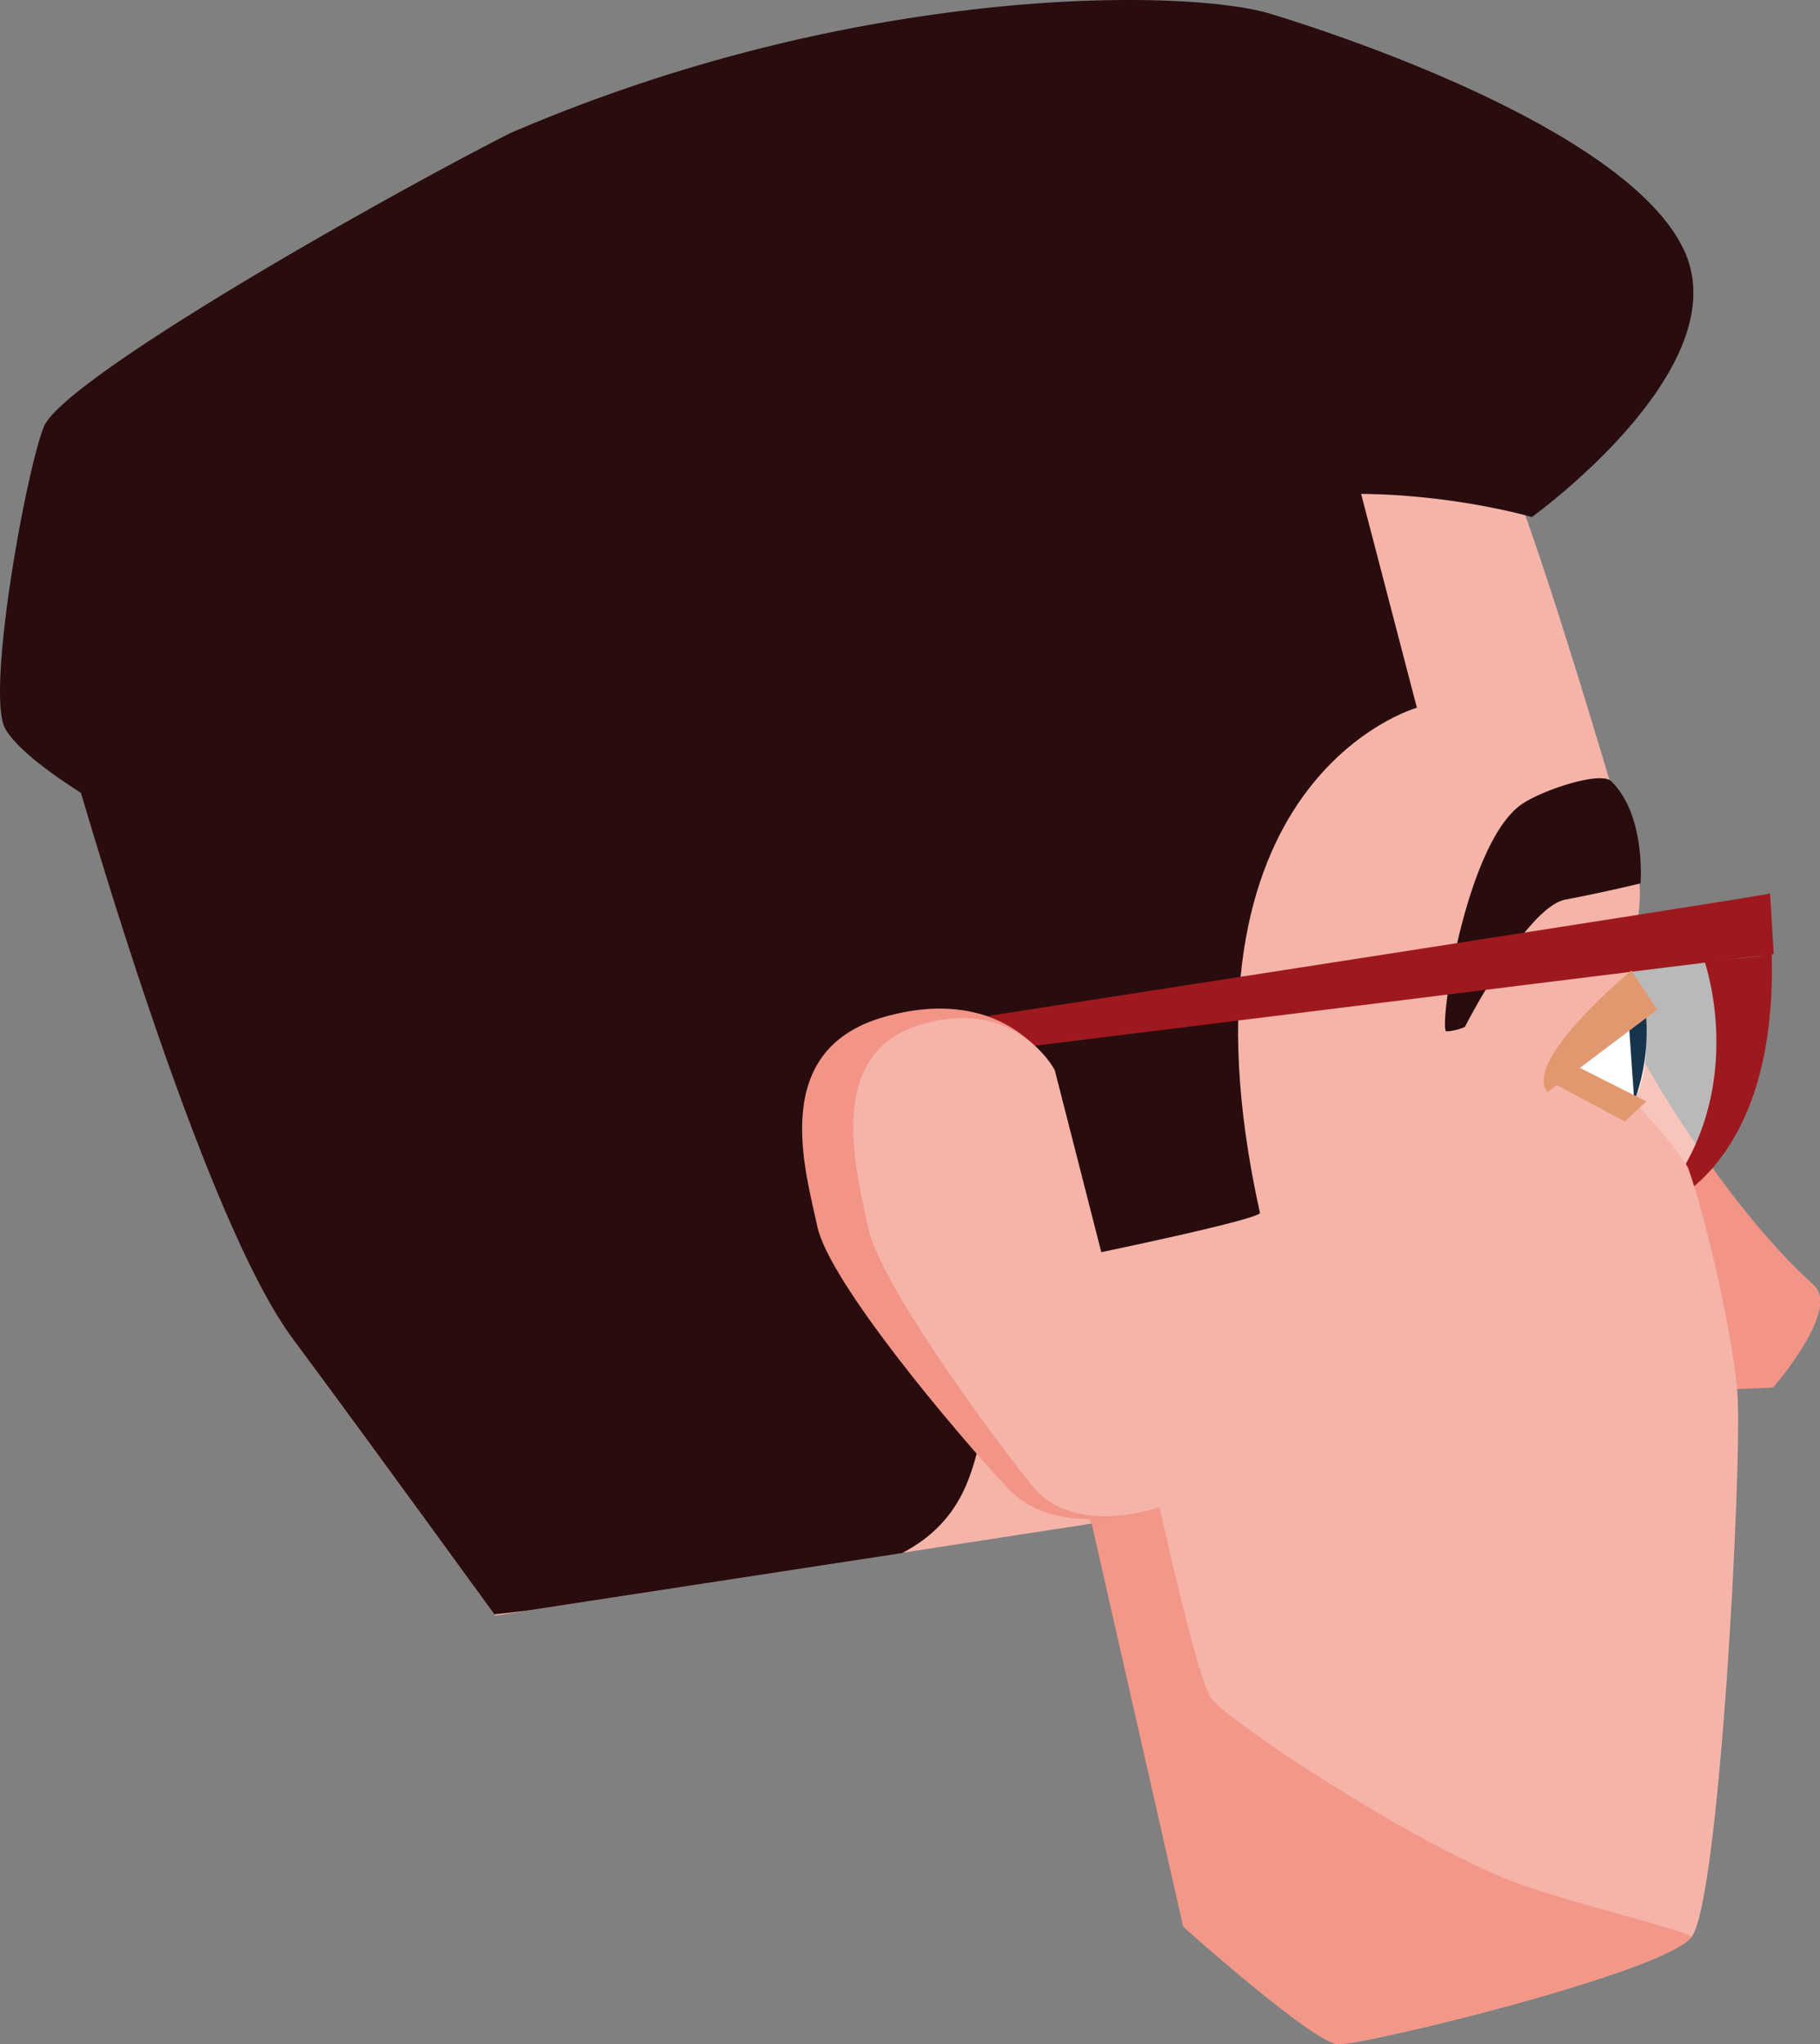
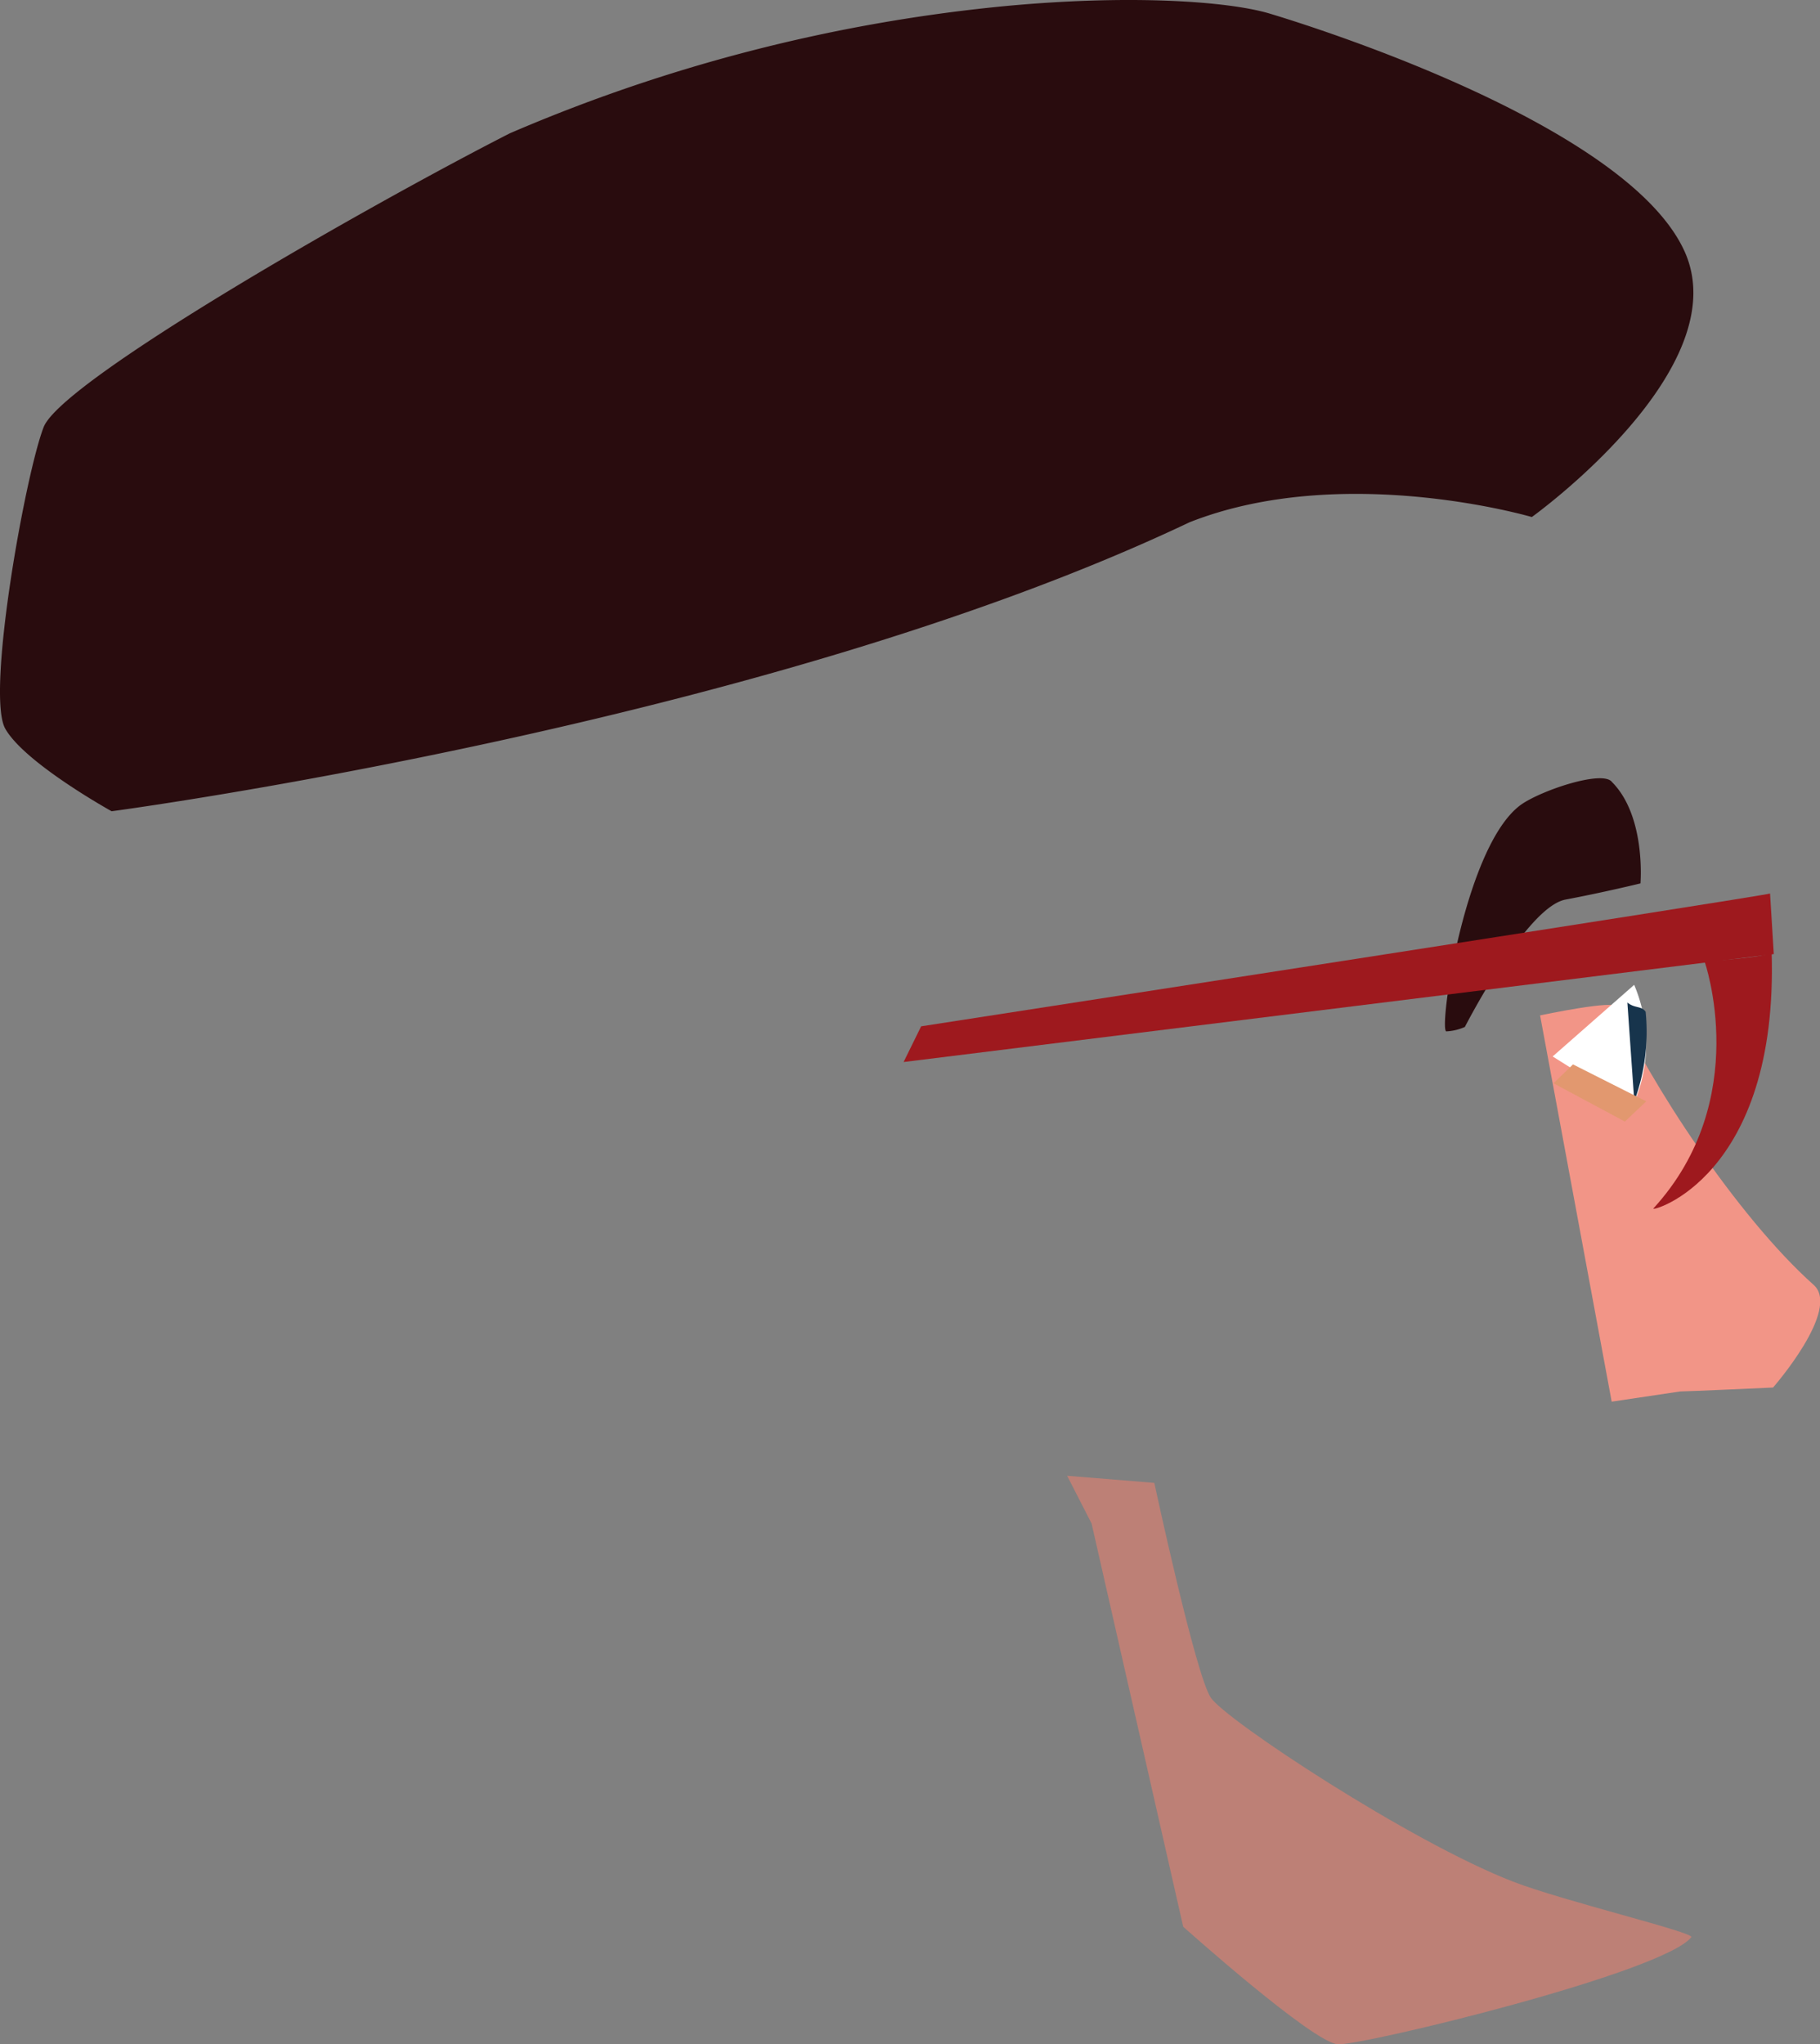
<svg xmlns="http://www.w3.org/2000/svg" viewBox="0 0 176.4 198.09">
  <rect x="0" y="0" width="176.4" height="198.09" fill="#808080" stroke="none" />
  <defs>
    <style>.cls-1{fill:#f29587;}.cls-2,.cls-6{fill:#fff;}.cls-2{opacity:0.45;}.cls-3{fill:#9e191e;}.cls-4{fill:#f6b4a9;}.cls-5{fill:#290c0e;}.cls-7{fill:#17344c;}.cls-8{fill:#e2986f;}.cls-9{fill:#f0816e;opacity:0.54;}</style>
  </defs>
  <g id="Laag_2" data-name="Laag 2">
    <g id="Laag_1-2" data-name="Laag 1">
      <path class="cls-1" d="M162.85,134.83c.7,0,9-.38,9-.38s6.61-7.55,3.94-9.94c-7.47-6.67-16-19.83-19.13-26.9.21-.83-7.39.78-7.39.78l6.94,37.43Z" />
-       <path class="cls-2" d="M167.21,89c.56,1.3,1.34,22.55-6.18,26.26-5.46,2.7-14.84-2.45-14.84-2.45l-6.88-17.93Z" />
      <path class="cls-3" d="M160.25,117.1c-.35.39,12.18-2.93,11.46-24.94.59.56-6.5,1-6.5,1S169.93,106.53,160.25,117.1Z" />
-       <path class="cls-4" d="M5.75,69.56s13,47.12,22.58,60.11S48,156.55,48,156.55l57.82-8.92,8.87,39.07s12.59,11.27,15,11.39,31.53-6.93,34.25-10.38,4.9-45.48,4.47-52.51c-.31-5-2.86-16.54-4.76-21.93-.39-1.13-4.67-5.91-4.67-5.91l-1.32-12.31s2-8,1-10.72-8.81-30.58-13.47-41.26S96.21,29.19,73.37,32.59,6.13,64.06,5.75,69.56Z" />
      <path class="cls-5" d="M159,85.6s.55-6.5-2.76-9.82c-.85-1.16-6.46.67-8.62,2.06-5.53,3.58-8.19,21.74-7.45,22.1a5,5,0,0,0,1.81-.43s5.94-11.62,9.75-12.34S159,85.6,159,85.6Z" />
-       <path class="cls-5" d="M47.92,156.43C47,155.2,37.46,142,28.33,129.67c-9.61-13-22.58-60.11-22.58-60.11.38-5.5,44.77-33.57,67.62-37,12.32-1.83,30.85-1.73,46.06.41L129,36.65l8.33,31.93s-24.54,6.86-15.22,48.91c.59.55-16.11,4-16.11,4l-8.91,2s-.85,12.62-2,16c-.89,2.5-1.41,7.75-7.65,11L51,156.08Z" />
      <path class="cls-3" d="M171.56,86.58c-.64.25-82.28,12.87-82.28,12.87l-1.7,3.46,84.34-10.46Z" />
      <path class="cls-5" d="M148.47,50.1s20-14.35,14.79-25.77c-4.11-9-21.79-16.63-33-20.63-3-1.07-5.52-1.88-7.22-2.39C119.12.14,109.58-.59,97,.63A160.2,160.2,0,0,0,49.41,12.92C35.73,19.9,6,36.84,4.23,41.39S-1.38,67.27.51,70.61s10.31,8,10.31,8,63.23-8.41,104.47-28C130.19,44.73,148.47,50.1,148.47,50.1Z" />
      <path class="cls-6" d="M158.39,95.43a14.64,14.64,0,0,1-.13,11.72c-.17,0-7.77-4.78-7.77-4.78Z" />
      <path class="cls-7" d="M158.4,106.72l-.67-9.58c.7.59,1.36.3,1.77.9A19.48,19.48,0,0,1,158.4,106.72Z" />
-       <path class="cls-8" d="M150,105.83l10.63-8-2.52-3.78S147.49,102.83,150,105.83Z" />
      <polygon class="cls-8" points="159.56 106.72 152.46 103.14 150.57 104.97 157.49 108.68 159.56 106.72" />
      <path class="cls-9" d="M111.88,143.69s4,18.64,5.48,20.82,19.29,13.94,29.27,17.81c4.81,1.87,17.65,4.94,17.3,5.39-2.72,3.45-31.84,10.5-34.25,10.38s-15-11.39-15-11.39l-8.88-39.07L103.43,143Z" />
-       <path class="cls-1" d="M101.35,102.7l10.71,43.39s-9.36,3.5-14.43-1.93-17.28-19.93-18.42-25.34-4.77-17.11,6.52-20.29S101.35,102.7,101.35,102.7Z" />
-       <path class="cls-4" d="M102.23,103.69,113,145.82s-8.67,3.48-13-1.91-14.8-19.73-15.87-25-4.33-16.73,5-19.59S102.23,103.69,102.23,103.69Z" />
+       <path class="cls-1" d="M101.35,102.7l10.71,43.39S101.35,102.7,101.35,102.7Z" />
    </g>
  </g>
</svg>